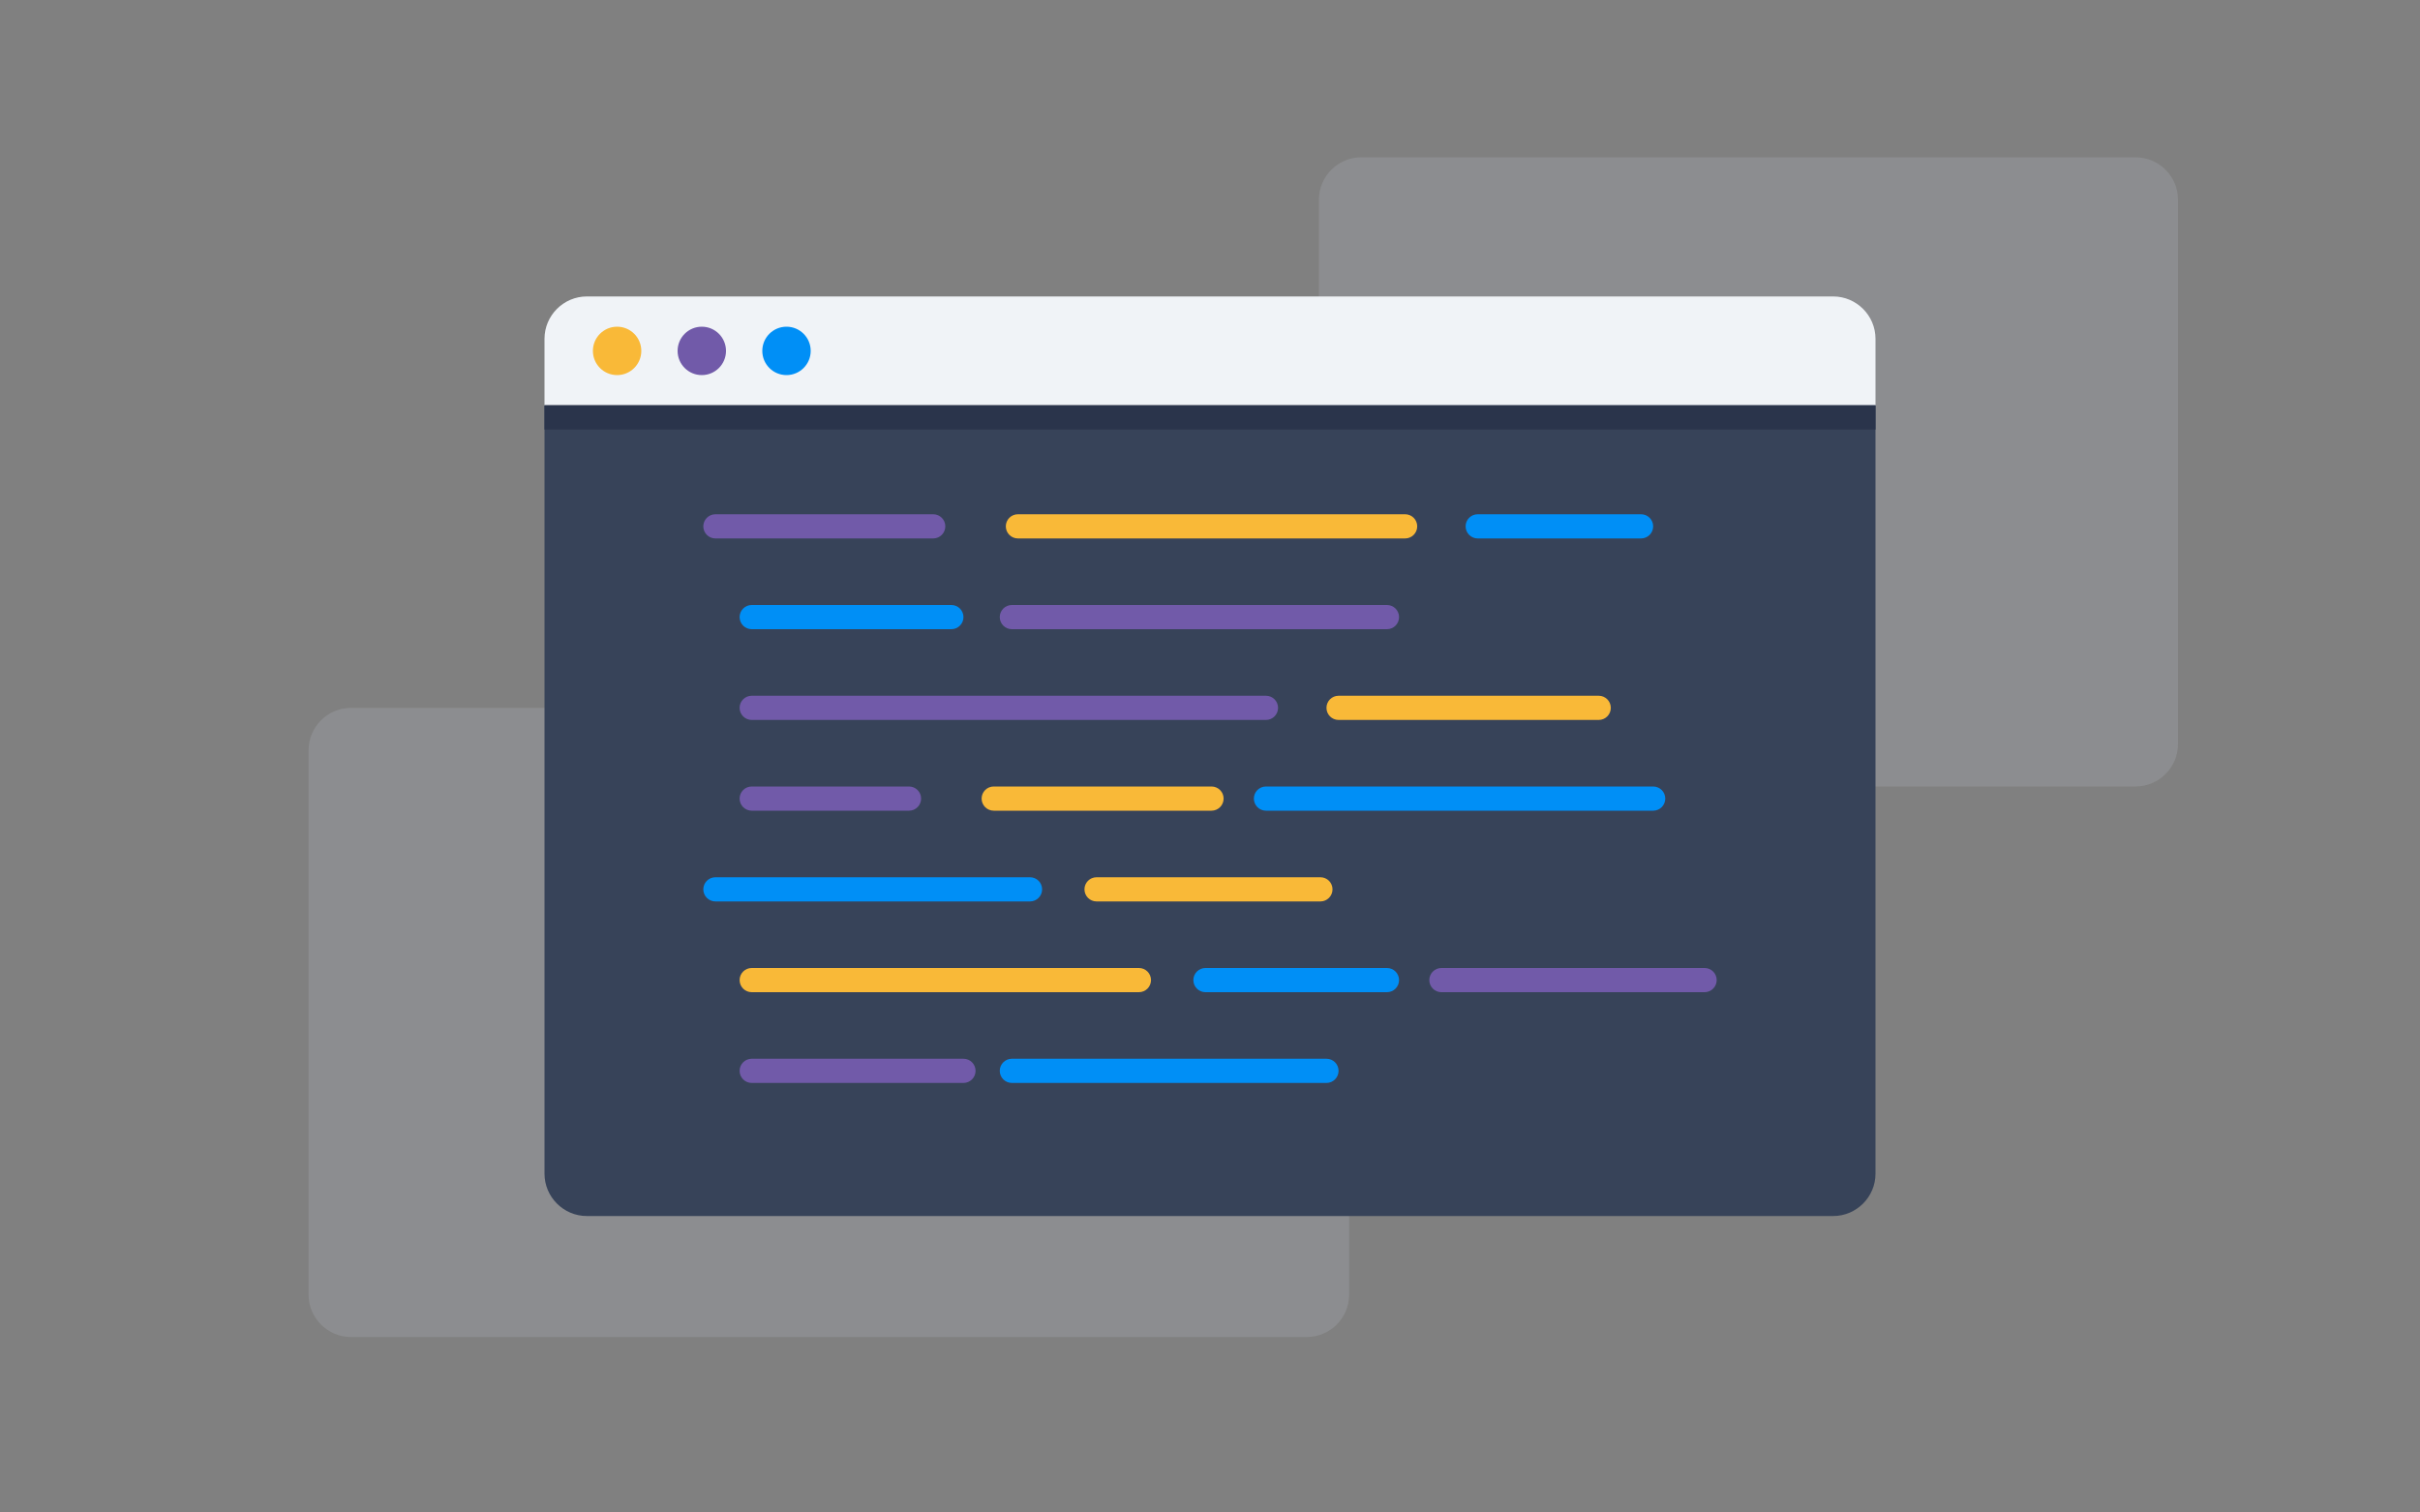
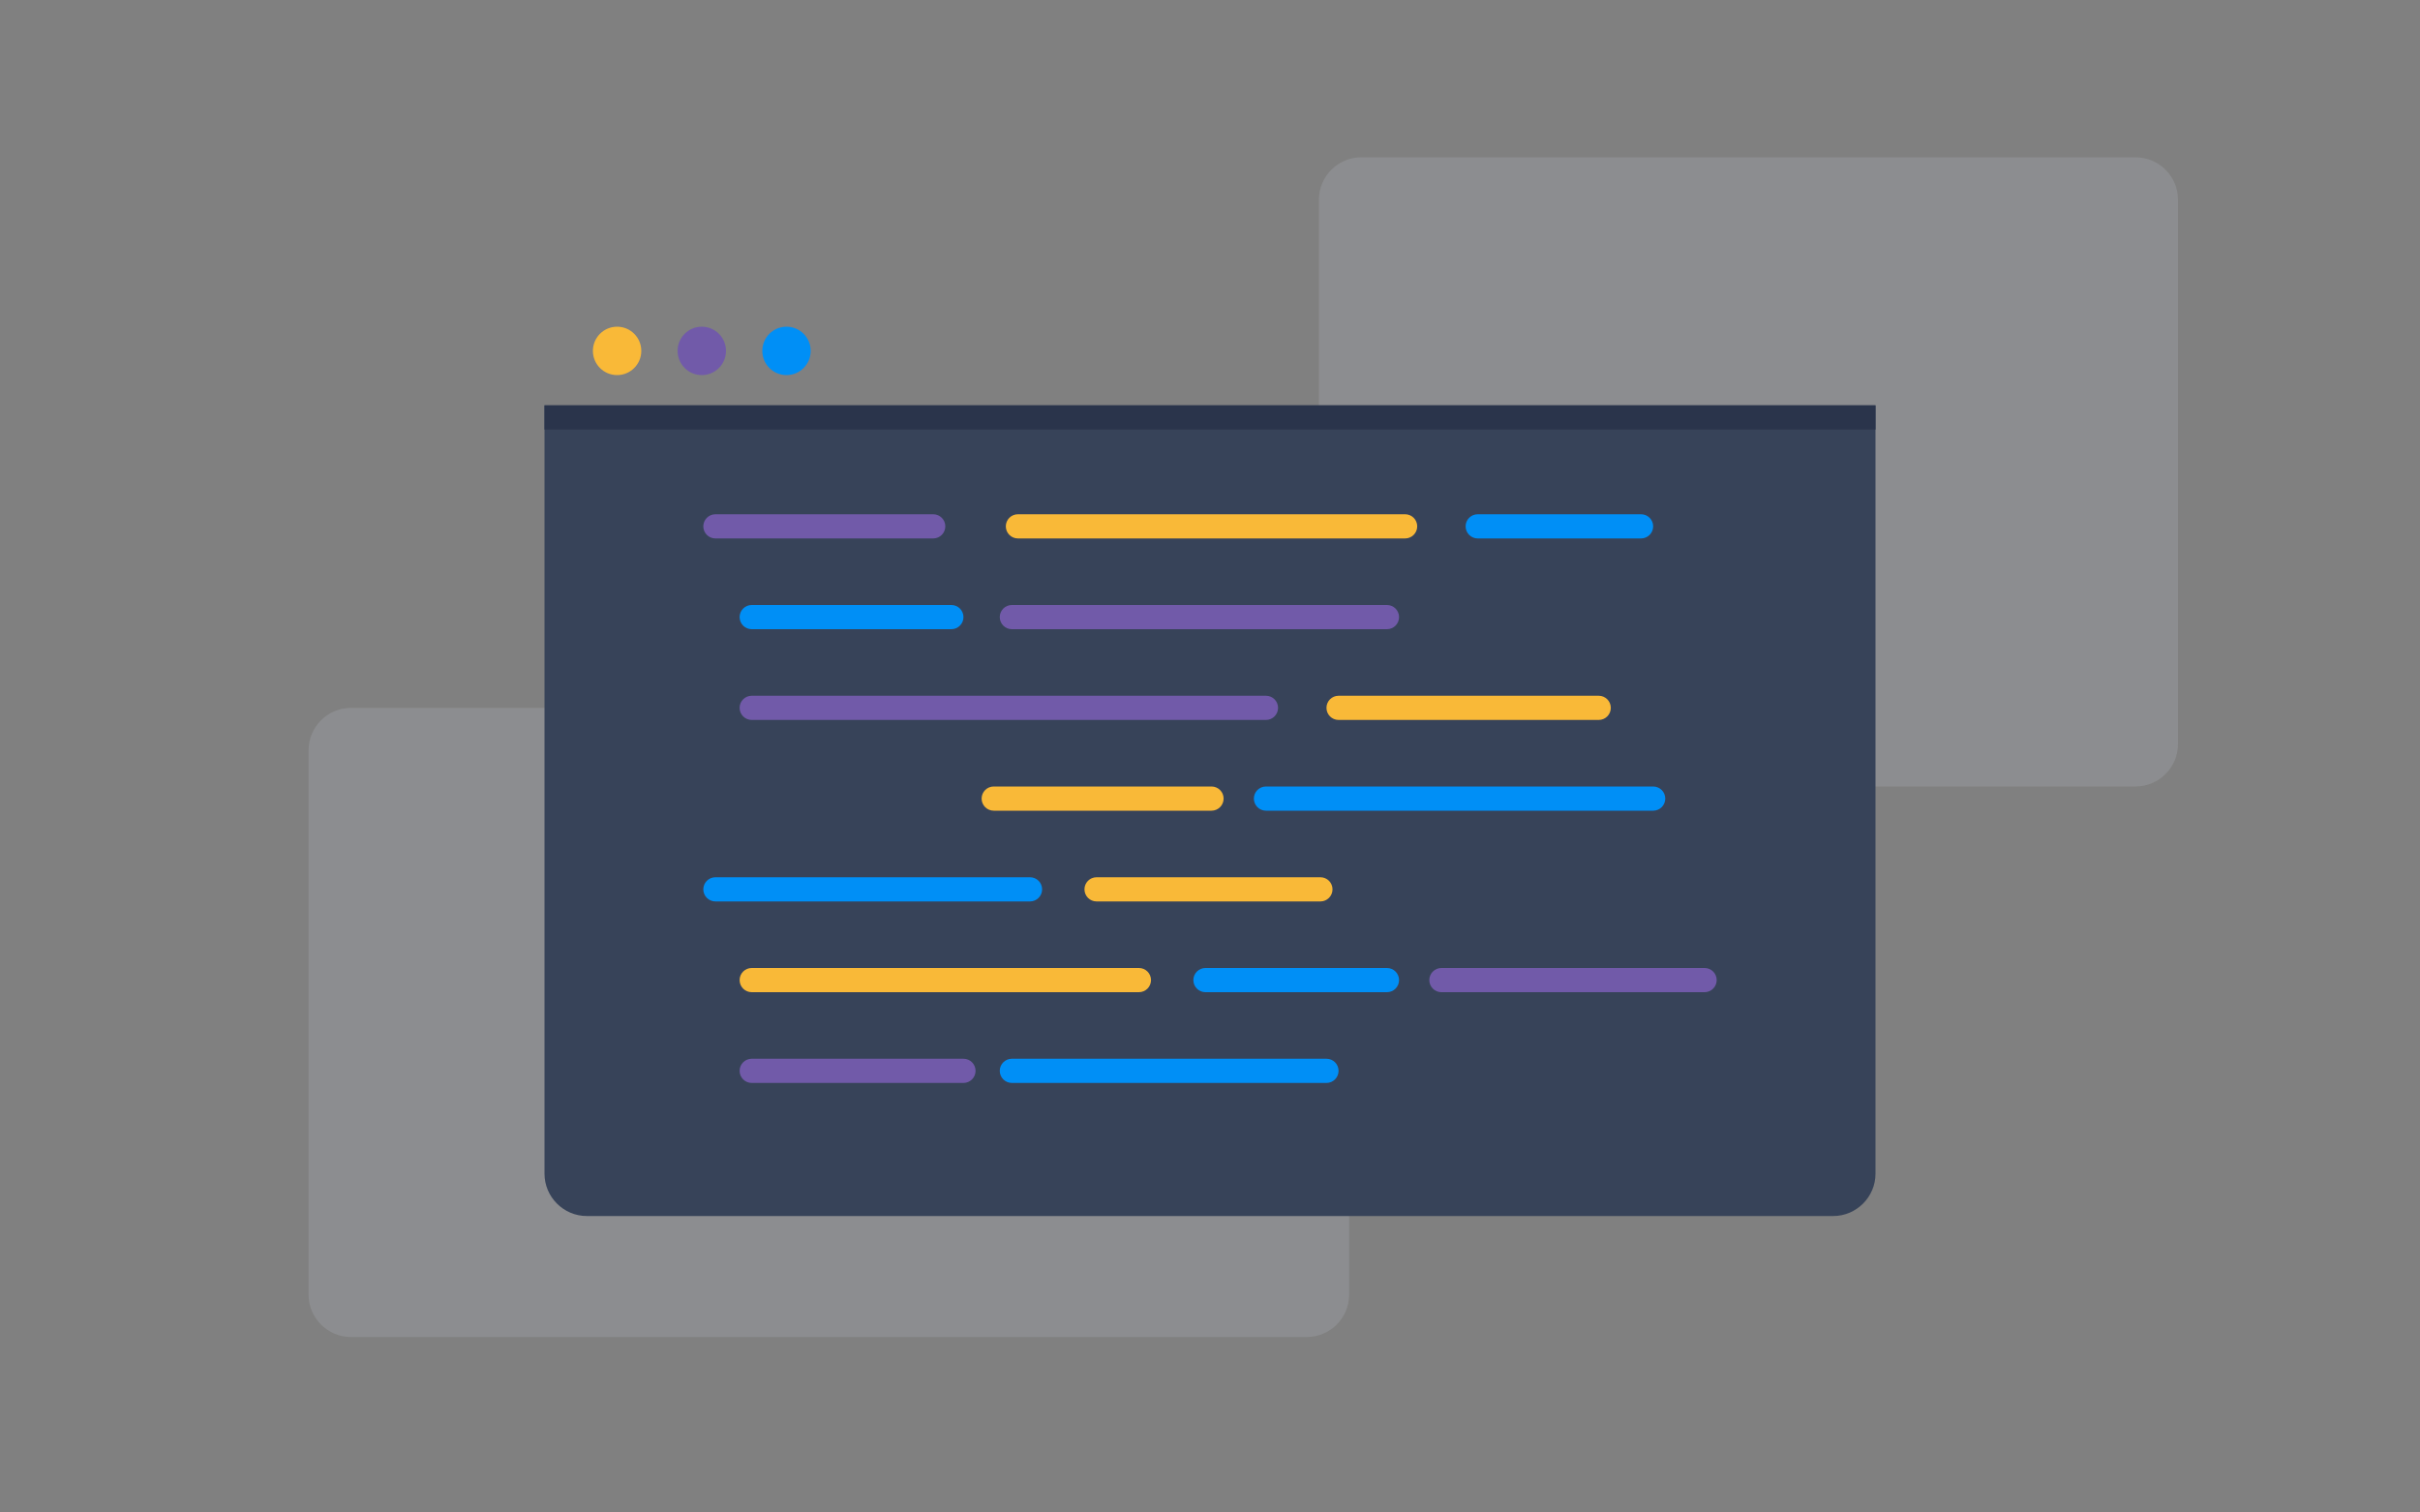
<svg xmlns="http://www.w3.org/2000/svg" xmlns:xlink="http://www.w3.org/1999/xlink" version="1.1" id="Layer_1" x="0px" y="0px" width="400px" height="250px" viewBox="0 0 400 250" enable-background="new 0 0 400 250" xml:space="preserve">
  <rect x="0" y="0" width="400" height="250" fill="#808080" stroke="none" />
  <g>
    <defs>
      <rect id="SVGID_1_" width="400" height="250" />
    </defs>
    <clipPath id="SVGID_2_">
      <use xlink:href="#SVGID_1_" overflow="visible" />
    </clipPath>
    <g clip-path="url(#SVGID_2_)">
      <defs>
        <rect id="SVGID_3_" width="400" height="250" />
      </defs>
      <clipPath id="SVGID_4_">
        <use xlink:href="#SVGID_3_" overflow="visible" />
      </clipPath>
      <g opacity="0.15" clip-path="url(#SVGID_4_)">
        <g>
          <defs>
            <rect id="SVGID_5_" x="218" y="26" width="142" height="104" />
          </defs>
          <clipPath id="SVGID_6_">
            <use xlink:href="#SVGID_5_" overflow="visible" />
          </clipPath>
          <path clip-path="url(#SVGID_6_)" fill="#D1D9E8" d="M353,130H225c-3.85,0-7-3.15-7-7V33c0-3.85,3.15-7,7-7h128      c3.85,0,7,3.15,7,7v90C360,126.85,356.85,130,353,130" />
        </g>
      </g>
    </g>
    <g clip-path="url(#SVGID_2_)">
      <defs>
        <rect id="SVGID_7_" width="400" height="250" />
      </defs>
      <clipPath id="SVGID_8_">
        <use xlink:href="#SVGID_7_" overflow="visible" />
      </clipPath>
      <g opacity="0.15" clip-path="url(#SVGID_8_)">
        <g>
          <defs>
            <rect id="SVGID_9_" x="51" y="117" width="172" height="104" />
          </defs>
          <clipPath id="SVGID_10_">
            <use xlink:href="#SVGID_9_" overflow="visible" />
          </clipPath>
          <path clip-path="url(#SVGID_10_)" fill="#D1D9E8" d="M216,221H58c-3.85,0-7-3.15-7-7v-90c0-3.85,3.15-7,7-7h158      c3.85,0,7,3.15,7,7v90C223,217.85,219.85,221,216,221" />
        </g>
      </g>
    </g>
    <g clip-path="url(#SVGID_2_)">
      <defs>
-         <rect id="SVGID_11_" width="400" height="250" />
-       </defs>
+         </defs>
      <clipPath id="SVGID_12_">
        <use xlink:href="#SVGID_11_" overflow="visible" />
      </clipPath>
      <path clip-path="url(#SVGID_12_)" fill="#F0F3F7" d="M310,56c0-3.85-3.15-7-7-7H97c-3.85,0-7,3.15-7,7v11h220V56z" />
    </g>
    <g clip-path="url(#SVGID_2_)">
      <defs>
        <rect id="SVGID_13_" width="400" height="250" />
      </defs>
      <clipPath id="SVGID_14_">
        <use xlink:href="#SVGID_13_" overflow="visible" />
      </clipPath>
      <path clip-path="url(#SVGID_14_)" fill="#374359" d="M90,67v127c0,3.85,3.15,7,7,7h206c3.85,0,7-3.15,7-7V67H90z" />
    </g>
    <rect x="90" y="67" clip-path="url(#SVGID_2_)" fill="#2A344B" width="220" height="4" />
    <g clip-path="url(#SVGID_2_)">
      <defs>
        <rect id="SVGID_15_" width="400" height="250" />
      </defs>
      <clipPath id="SVGID_16_">
        <use xlink:href="#SVGID_15_" overflow="visible" />
      </clipPath>
      <path clip-path="url(#SVGID_16_)" fill="#F9B938" d="M106,58c0,2.209-1.791,4-4,4s-4-1.791-4-4s1.791-4,4-4S106,55.791,106,58" />
    </g>
    <g clip-path="url(#SVGID_2_)">
      <defs>
        <rect id="SVGID_17_" width="400" height="250" />
      </defs>
      <clipPath id="SVGID_18_">
        <use xlink:href="#SVGID_17_" overflow="visible" />
      </clipPath>
      <path clip-path="url(#SVGID_18_)" fill="#715AA9" d="M120,58c0,2.209-1.791,4-4,4s-4-1.791-4-4s1.791-4,4-4S120,55.791,120,58" />
    </g>
    <g clip-path="url(#SVGID_2_)">
      <defs>
        <rect id="SVGID_19_" width="400" height="250" />
      </defs>
      <clipPath id="SVGID_20_">
        <use xlink:href="#SVGID_19_" overflow="visible" />
      </clipPath>
      <path clip-path="url(#SVGID_20_)" fill="#008FF6" d="M134,58c0,2.209-1.791,4-4,4s-4-1.791-4-4s1.791-4,4-4S134,55.791,134,58" />
    </g>
    <g clip-path="url(#SVGID_2_)">
      <defs>
        <rect id="SVGID_21_" width="400" height="250" />
      </defs>
      <clipPath id="SVGID_22_">
        <use xlink:href="#SVGID_21_" overflow="visible" />
      </clipPath>
      <path clip-path="url(#SVGID_22_)" fill="#715AA9" d="M154.25,89h-36c-1.104,0-2-0.896-2-2s0.896-2,2-2h36c1.104,0,2,0.896,2,2    S155.354,89,154.25,89" />
    </g>
    <g clip-path="url(#SVGID_2_)">
      <defs>
        <rect id="SVGID_23_" width="400" height="250" />
      </defs>
      <clipPath id="SVGID_24_">
        <use xlink:href="#SVGID_23_" overflow="visible" />
      </clipPath>
      <path clip-path="url(#SVGID_24_)" fill="#F9B938" d="M232.25,89h-64c-1.104,0-2-0.896-2-2s0.896-2,2-2h64c1.104,0,2,0.896,2,2    S233.354,89,232.25,89" />
    </g>
    <g clip-path="url(#SVGID_2_)">
      <defs>
        <rect id="SVGID_25_" width="400" height="250" />
      </defs>
      <clipPath id="SVGID_26_">
        <use xlink:href="#SVGID_25_" overflow="visible" />
      </clipPath>
      <path clip-path="url(#SVGID_26_)" fill="#008FF6" d="M157.25,104h-33c-1.104,0-2-0.896-2-2s0.896-2,2-2h33c1.104,0,2,0.896,2,2    S158.354,104,157.25,104" />
    </g>
    <g clip-path="url(#SVGID_2_)">
      <defs>
        <rect id="SVGID_27_" width="400" height="250" />
      </defs>
      <clipPath id="SVGID_28_">
        <use xlink:href="#SVGID_27_" overflow="visible" />
      </clipPath>
      <path clip-path="url(#SVGID_28_)" fill="#715AA9" d="M229.25,104h-62c-1.104,0-2-0.896-2-2s0.896-2,2-2h62c1.104,0,2,0.896,2,2    S230.354,104,229.25,104" />
    </g>
    <g clip-path="url(#SVGID_2_)">
      <defs>
        <rect id="SVGID_29_" width="400" height="250" />
      </defs>
      <clipPath id="SVGID_30_">
        <use xlink:href="#SVGID_29_" overflow="visible" />
      </clipPath>
      <path clip-path="url(#SVGID_30_)" fill="#715AA9" d="M209.25,119h-85c-1.104,0-2-0.896-2-2s0.896-2,2-2h85c1.104,0,2,0.896,2,2    S210.354,119,209.25,119" />
    </g>
    <g clip-path="url(#SVGID_2_)">
      <defs>
        <rect id="SVGID_31_" width="400" height="250" />
      </defs>
      <clipPath id="SVGID_32_">
        <use xlink:href="#SVGID_31_" overflow="visible" />
      </clipPath>
      <path clip-path="url(#SVGID_32_)" fill="#F9B938" d="M264.25,119h-43c-1.104,0-2-0.896-2-2s0.896-2,2-2h43c1.104,0,2,0.896,2,2    S265.354,119,264.25,119" />
    </g>
    <g clip-path="url(#SVGID_2_)">
      <defs>
-         <rect id="SVGID_33_" width="400" height="250" />
-       </defs>
+         </defs>
      <clipPath id="SVGID_34_">
        <use xlink:href="#SVGID_33_" overflow="visible" />
      </clipPath>
      <path clip-path="url(#SVGID_34_)" fill="#715AA9" d="M150.25,134h-26c-1.104,0-2-0.896-2-2s0.896-2,2-2h26c1.104,0,2,0.896,2,2    S151.354,134,150.25,134" />
    </g>
    <g clip-path="url(#SVGID_2_)">
      <defs>
        <rect id="SVGID_35_" width="400" height="250" />
      </defs>
      <clipPath id="SVGID_36_">
        <use xlink:href="#SVGID_35_" overflow="visible" />
      </clipPath>
      <path clip-path="url(#SVGID_36_)" fill="#F9B938" d="M200.25,134h-36c-1.104,0-2-0.896-2-2s0.896-2,2-2h36c1.104,0,2,0.896,2,2    S201.354,134,200.25,134" />
    </g>
    <g clip-path="url(#SVGID_2_)">
      <defs>
        <rect id="SVGID_37_" width="400" height="250" />
      </defs>
      <clipPath id="SVGID_38_">
        <use xlink:href="#SVGID_37_" overflow="visible" />
      </clipPath>
      <path clip-path="url(#SVGID_38_)" fill="#008FF6" d="M273.25,134h-64c-1.104,0-2-0.896-2-2s0.896-2,2-2h64c1.104,0,2,0.896,2,2    S274.354,134,273.25,134" />
    </g>
    <g clip-path="url(#SVGID_2_)">
      <defs>
        <rect id="SVGID_39_" width="400" height="250" />
      </defs>
      <clipPath id="SVGID_40_">
        <use xlink:href="#SVGID_39_" overflow="visible" />
      </clipPath>
      <path clip-path="url(#SVGID_40_)" fill="#008FF6" d="M170.25,149h-52c-1.104,0-2-0.896-2-2s0.896-2,2-2h52c1.104,0,2,0.896,2,2    S171.354,149,170.25,149" />
    </g>
    <g clip-path="url(#SVGID_2_)">
      <defs>
        <rect id="SVGID_41_" width="400" height="250" />
      </defs>
      <clipPath id="SVGID_42_">
        <use xlink:href="#SVGID_41_" overflow="visible" />
      </clipPath>
      <path clip-path="url(#SVGID_42_)" fill="#F9B938" d="M218.25,149h-37c-1.104,0-2-0.896-2-2s0.896-2,2-2h37c1.104,0,2,0.896,2,2    S219.354,149,218.25,149" />
    </g>
    <g clip-path="url(#SVGID_2_)">
      <defs>
        <rect id="SVGID_43_" width="400" height="250" />
      </defs>
      <clipPath id="SVGID_44_">
        <use xlink:href="#SVGID_43_" overflow="visible" />
      </clipPath>
      <path clip-path="url(#SVGID_44_)" fill="#F9B938" d="M188.25,164h-64c-1.104,0-2-0.896-2-2s0.896-2,2-2h64c1.104,0,2,0.896,2,2    S189.354,164,188.25,164" />
    </g>
    <g clip-path="url(#SVGID_2_)">
      <defs>
        <rect id="SVGID_45_" width="400" height="250" />
      </defs>
      <clipPath id="SVGID_46_">
        <use xlink:href="#SVGID_45_" overflow="visible" />
      </clipPath>
      <path clip-path="url(#SVGID_46_)" fill="#008FF6" d="M229.25,164h-30c-1.104,0-2-0.896-2-2s0.896-2,2-2h30c1.104,0,2,0.896,2,2    S230.354,164,229.25,164" />
    </g>
    <g clip-path="url(#SVGID_2_)">
      <defs>
        <rect id="SVGID_47_" width="400" height="250" />
      </defs>
      <clipPath id="SVGID_48_">
        <use xlink:href="#SVGID_47_" overflow="visible" />
      </clipPath>
      <path clip-path="url(#SVGID_48_)" fill="#715AA9" d="M281.75,164h-43.5c-1.104,0-2-0.896-2-2s0.896-2,2-2h43.5    c1.104,0,2,0.896,2,2S282.854,164,281.75,164" />
    </g>
    <g clip-path="url(#SVGID_2_)">
      <defs>
        <rect id="SVGID_49_" width="400" height="250" />
      </defs>
      <clipPath id="SVGID_50_">
        <use xlink:href="#SVGID_49_" overflow="visible" />
      </clipPath>
      <path clip-path="url(#SVGID_50_)" fill="#715AA9" d="M159.25,179h-35c-1.104,0-2-0.896-2-2s0.896-2,2-2h35c1.104,0,2,0.896,2,2    S160.354,179,159.25,179" />
    </g>
    <g clip-path="url(#SVGID_2_)">
      <defs>
        <rect id="SVGID_51_" width="400" height="250" />
      </defs>
      <clipPath id="SVGID_52_">
        <use xlink:href="#SVGID_51_" overflow="visible" />
      </clipPath>
      <path clip-path="url(#SVGID_52_)" fill="#008FF6" d="M219.25,179h-52c-1.104,0-2-0.896-2-2s0.896-2,2-2h52c1.104,0,2,0.896,2,2    S220.354,179,219.25,179" />
    </g>
    <g clip-path="url(#SVGID_2_)">
      <defs>
        <rect id="SVGID_53_" width="400" height="250" />
      </defs>
      <clipPath id="SVGID_54_">
        <use xlink:href="#SVGID_53_" overflow="visible" />
      </clipPath>
      <path clip-path="url(#SVGID_54_)" fill="#008FF6" d="M271.25,89h-27c-1.104,0-2-0.896-2-2s0.896-2,2-2h27c1.104,0,2,0.896,2,2    S272.354,89,271.25,89" />
    </g>
  </g>
</svg>